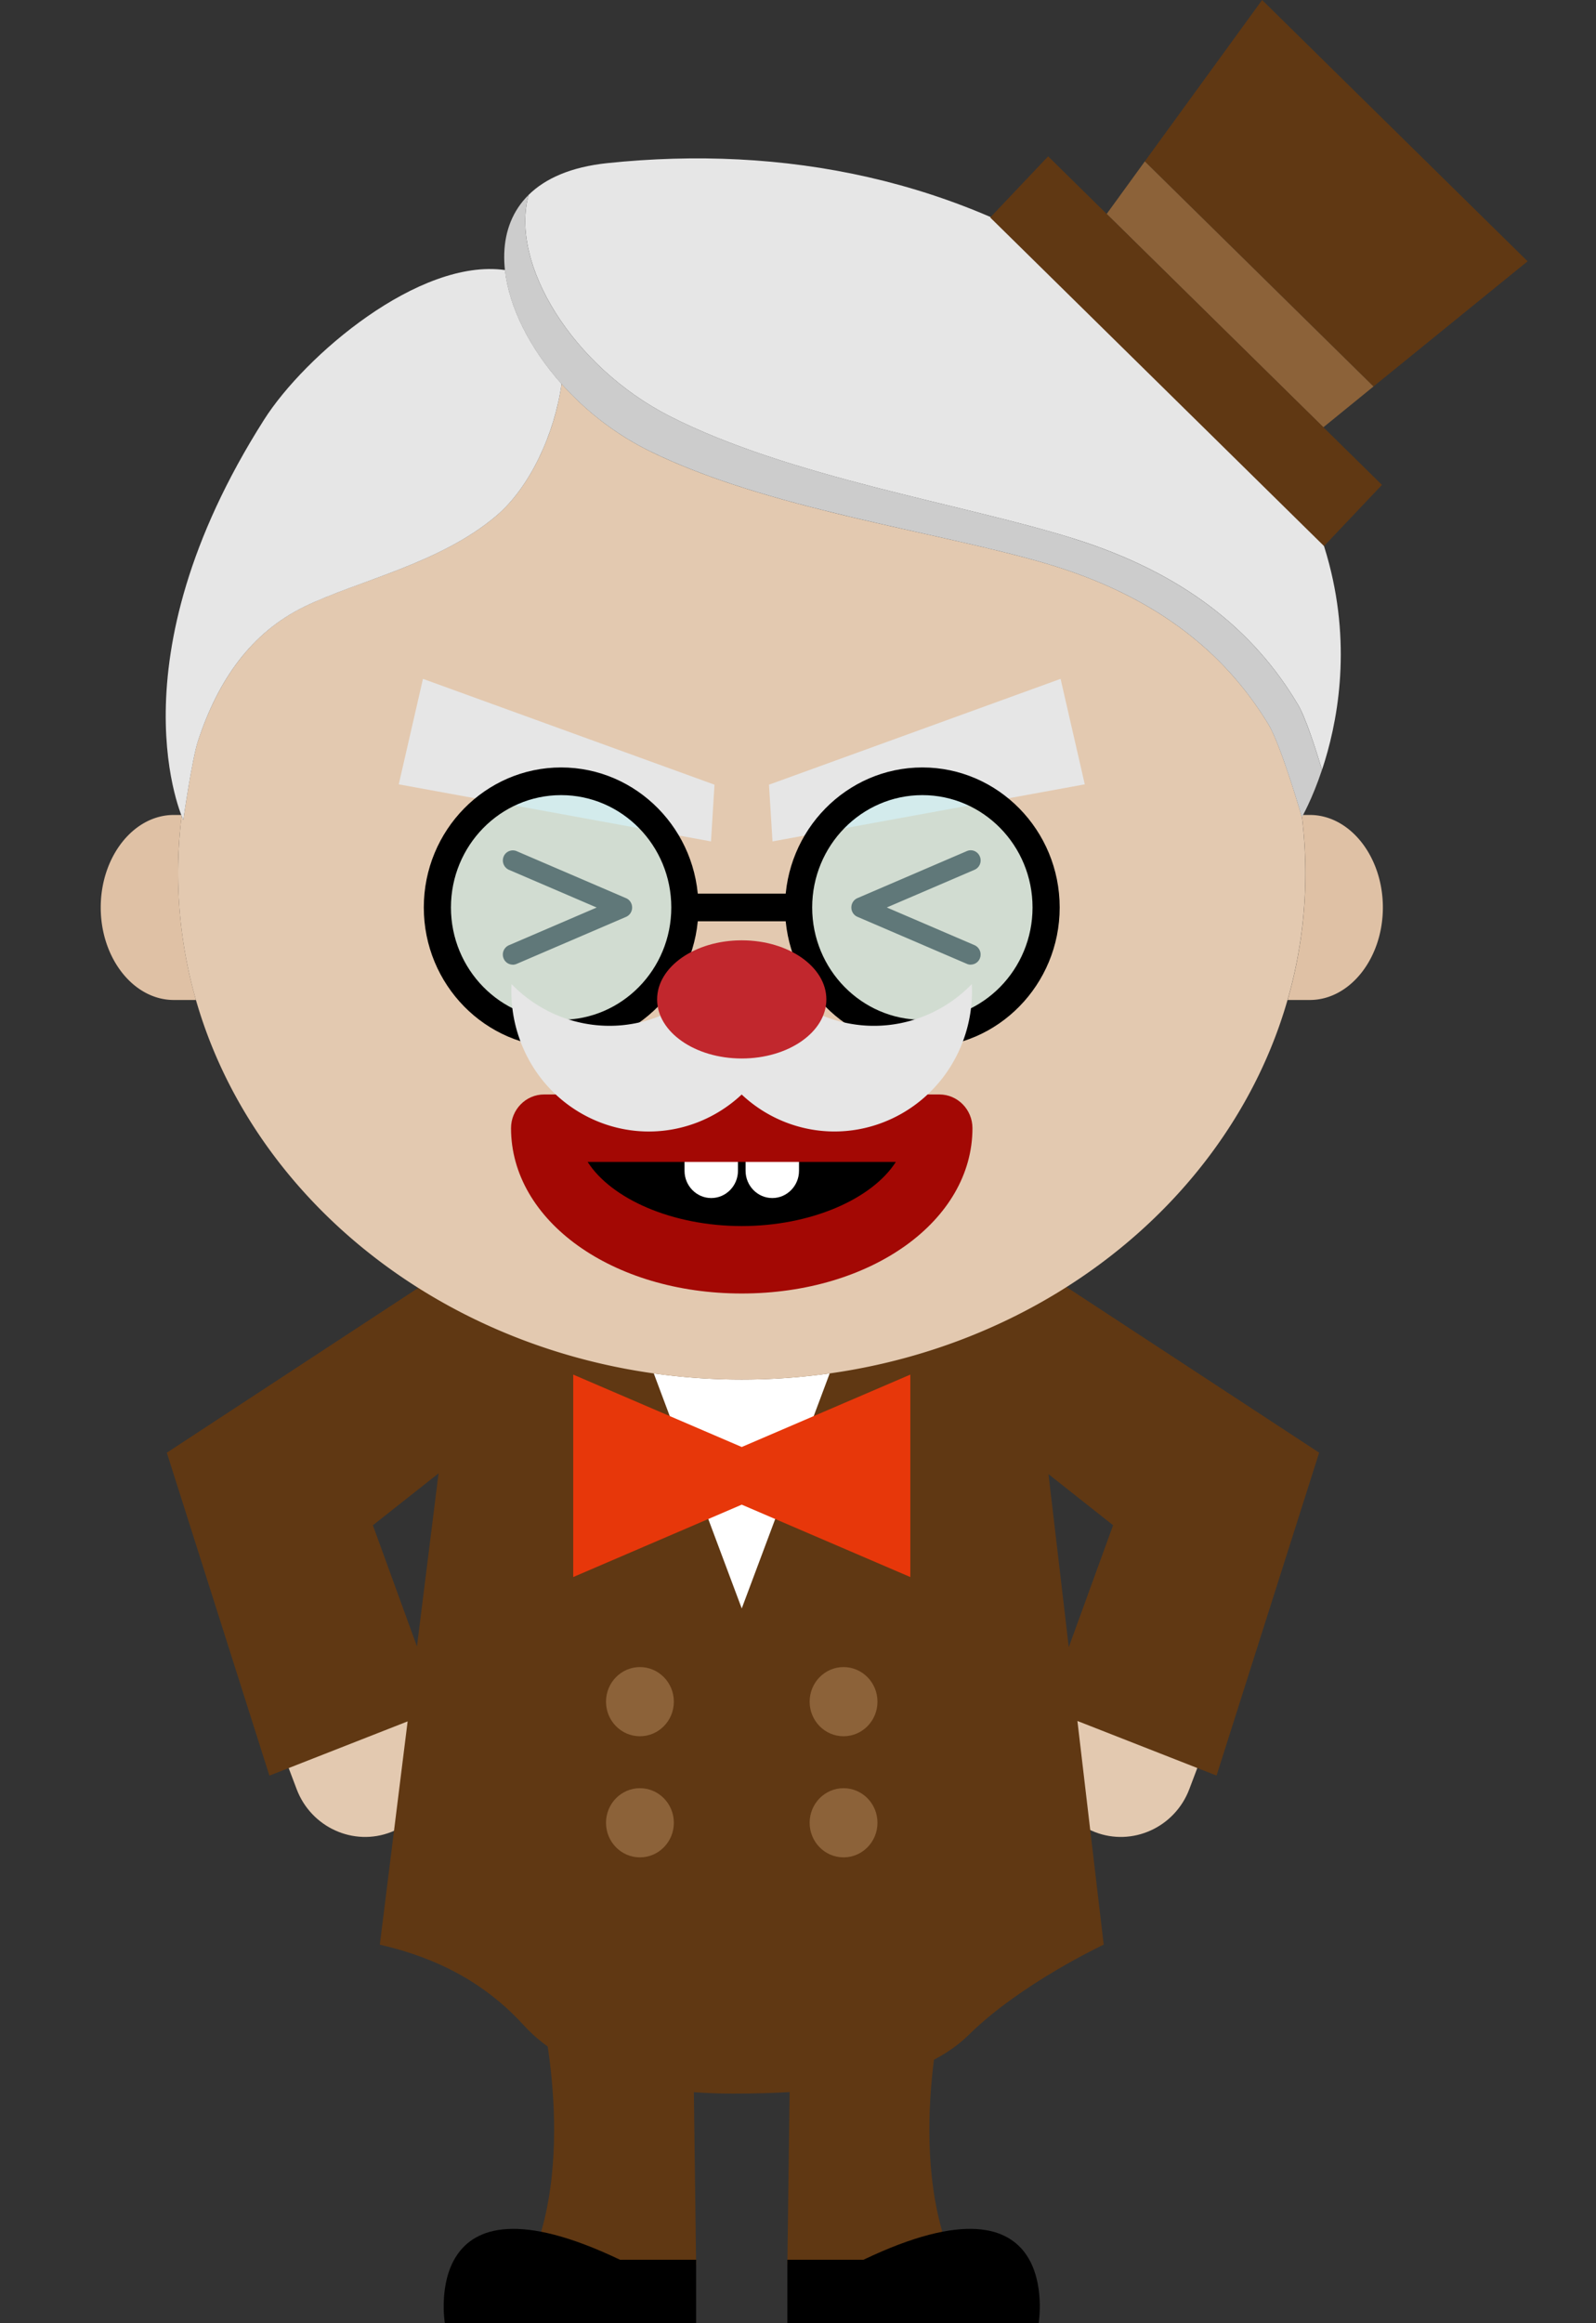
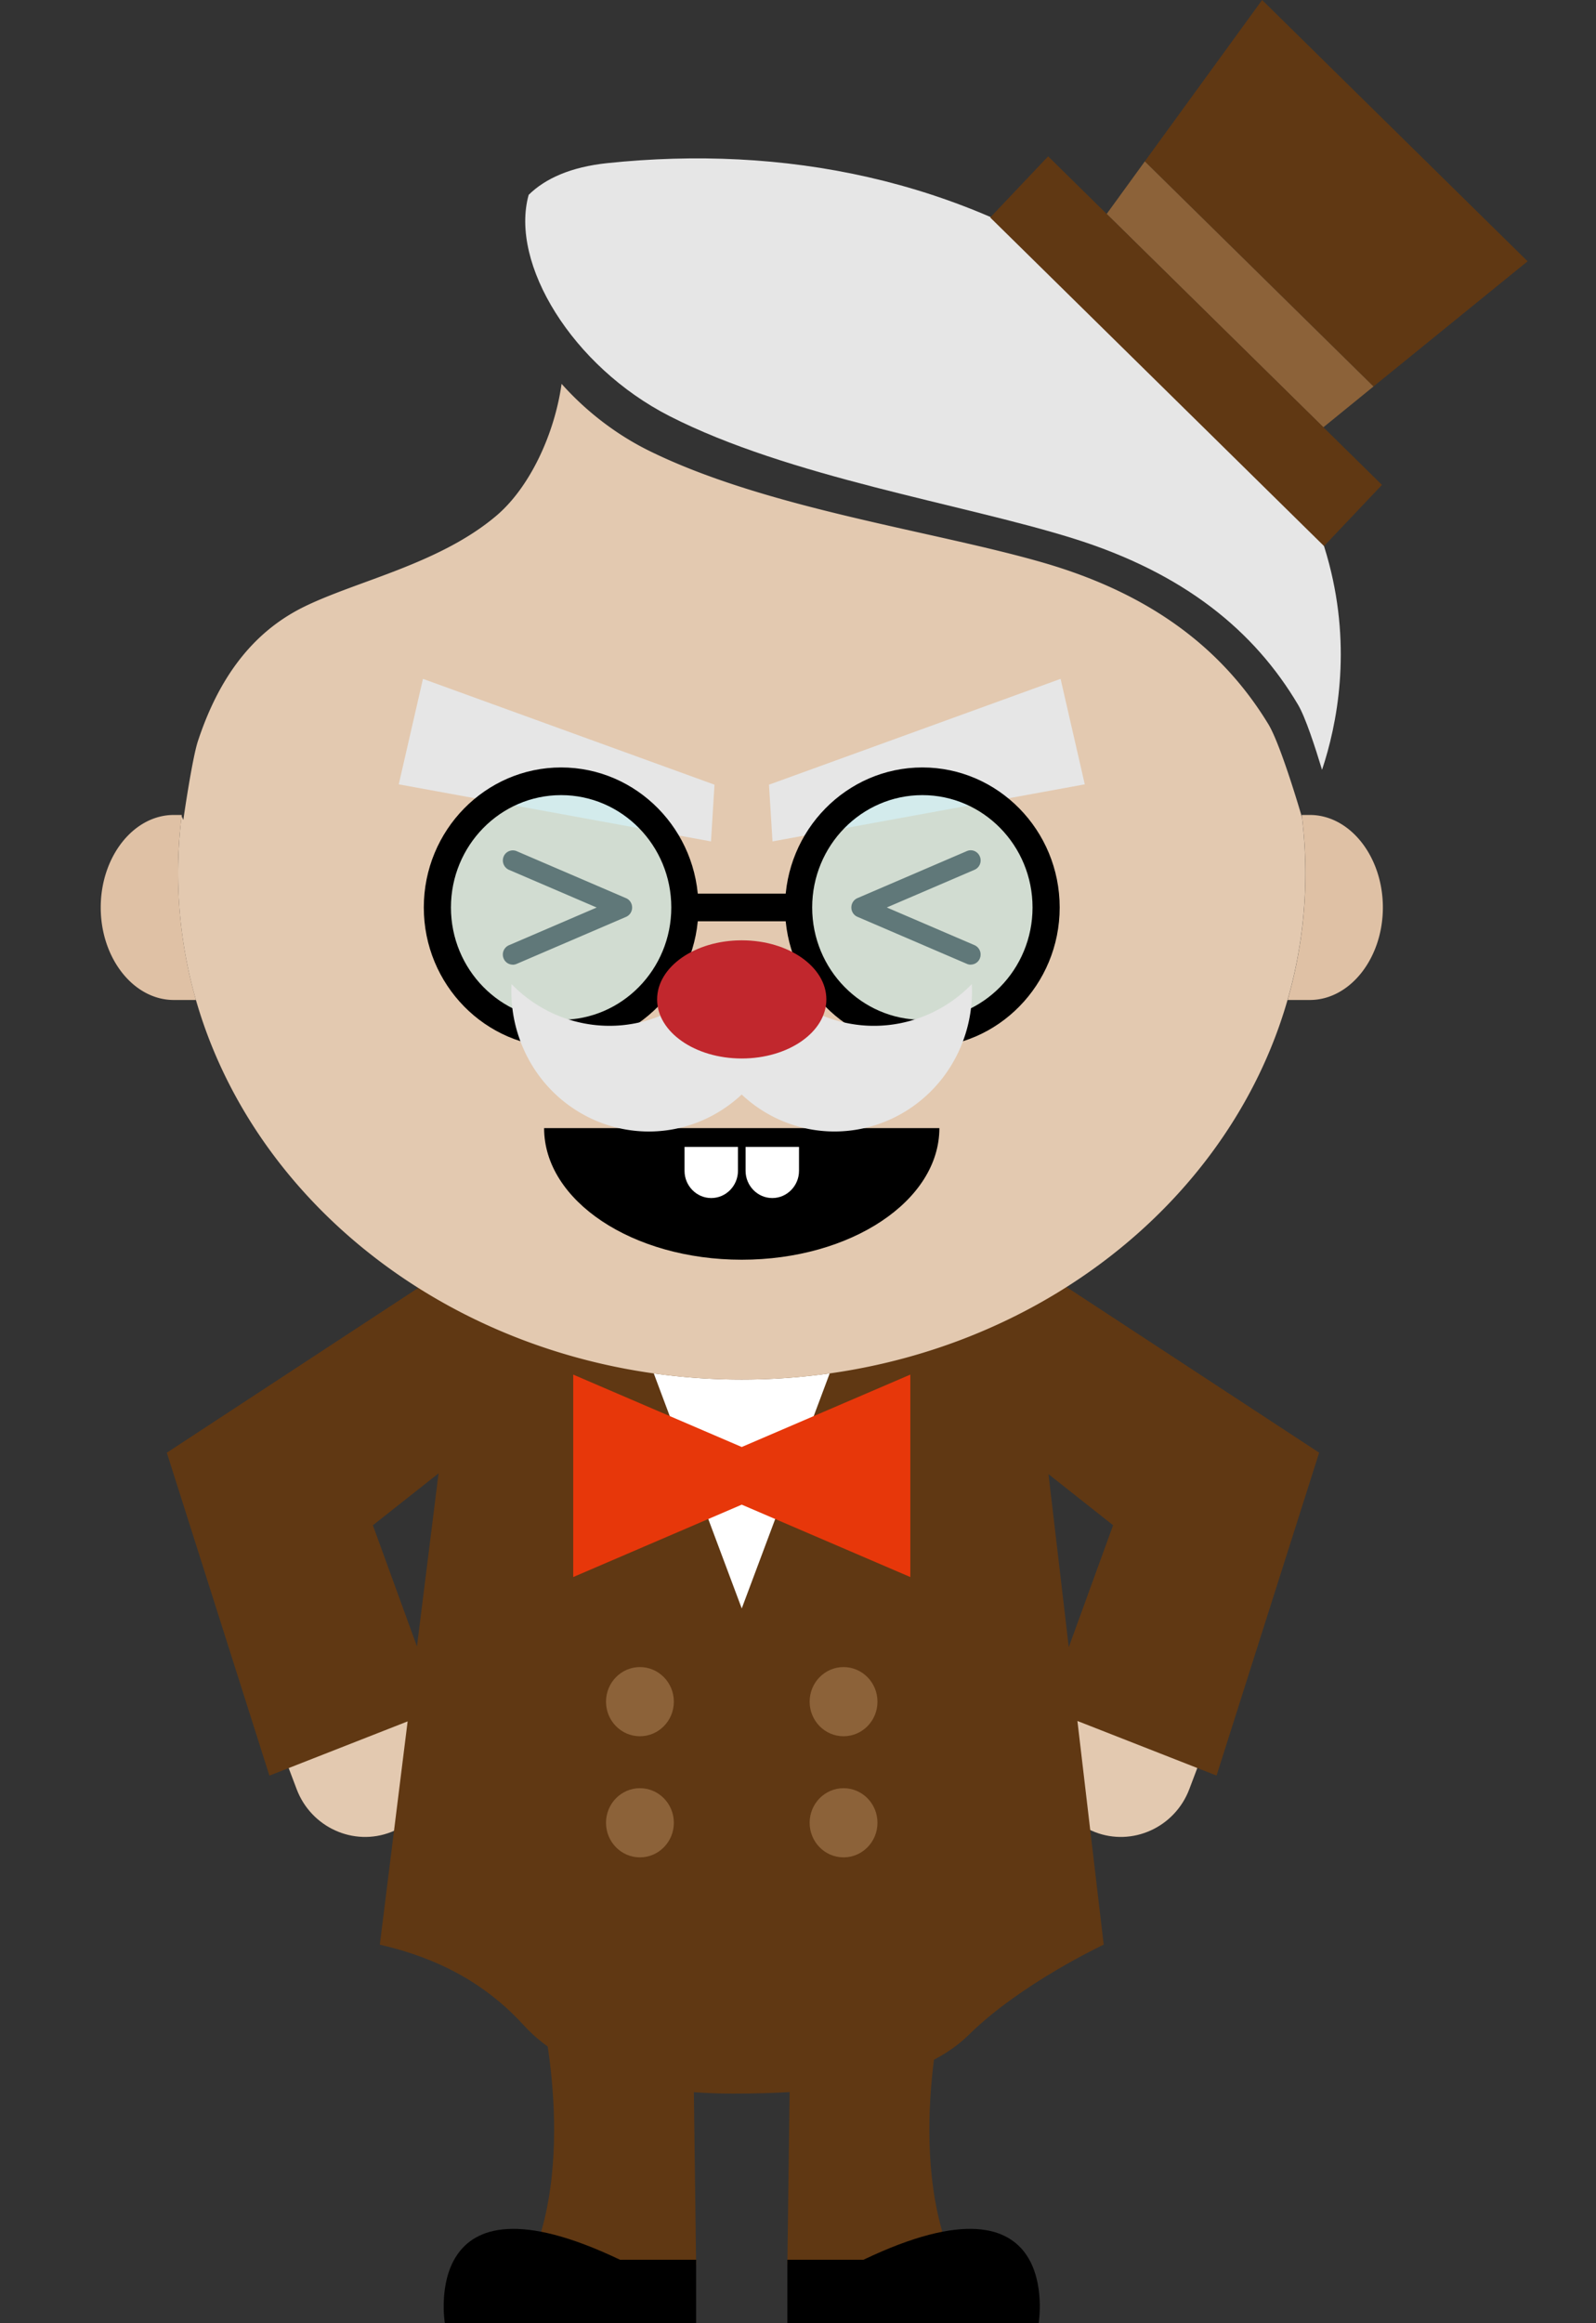
<svg xmlns="http://www.w3.org/2000/svg" width="220" height="320" viewBox="0 0 220 320" fill="none">
  <rect x="0" y="0" width="220" height="320" fill="#333333" stroke="none" />
  <g clip-path="url(#a)">
-     <path d="m90.12 189.178 12.125 32.37 12.125-32.378a87.016 87.016 0 0 1-24.25 0v.008Z" fill="#fff" />
+     <path d="m90.12 189.178 12.125 32.37 12.125-32.378a87.016 87.016 0 0 1-24.25 0v.008" fill="#fff" />
    <path d="M74.254 275.419s6.101 23.342-2.354 38.571l24.056-2.017-.46-35.149-21.242-1.413v.008Z" fill="#603813" />
    <path d="M95.956 311.258V320H61.318s-3.655-22.017 24.15-8.742h10.488Z" fill="#000" />
    <path d="M130.236 275.419s-6.102 23.342 2.353 38.571l-24.056-2.017.46-35.149 21.243-1.413v.008Z" fill="#603813" />
    <path d="M108.533 311.258V320h34.639s3.654-22.017-24.15-8.742h-10.489Z" fill="#000" />
    <path d="M53.93 252.338c-5.174 2.033-11.042-.627-13.037-5.899l-3.187-8.424 18.827-7.384 3.187 8.424c1.995 5.272-.615 11.251-5.79 13.283ZM150.902 252.338c5.174 2.033 11.042-.627 13.037-5.899l3.187-8.424-18.827-7.384-3.187 8.424c-1.995 5.272.616 11.251 5.79 13.283Z" fill="#E3C9B0" />
    <path d="m181.847 200.095-40.81-26.732-.725-6.193H64.91l-.74 5.954-41.176 26.971 14.143 44.478 19.053-7.471-3.834 30.758c5.76 1.326 13.388 4.026 19.817 11.076 6.429 7.051 17.86 9.44 28.856 9.433 11.323 0 25.381-1.041 32.511-8.091 7.13-7.05 18.601-12.426 18.601-12.426l-3.624-30.805 19.178 7.518 14.144-44.478.008.008Zm-130.441 9.989 9.047-7.146-2.977 23.843-6.078-16.697h.008Zm95.919 16.792-2.797-23.827 8.907 7.035-6.11 16.792Z" fill="#603813" />
    <path d="M116.279 239.15c2.583 0 4.676-2.132 4.676-4.763s-2.093-4.764-4.676-4.764c-2.582 0-4.675 2.133-4.675 4.764 0 2.631 2.093 4.763 4.675 4.763ZM116.279 255.832c2.583 0 4.676-2.133 4.676-4.764 0-2.631-2.093-4.764-4.676-4.764-2.582 0-4.675 2.133-4.675 4.764 0 2.631 2.093 4.764 4.675 4.764ZM88.21 239.15c2.583 0 4.676-2.132 4.676-4.763s-2.093-4.764-4.676-4.764c-2.582 0-4.675 2.133-4.675 4.764 0 2.631 2.093 4.763 4.675 4.763ZM88.21 255.832c2.583 0 4.676-2.133 4.676-4.764 0-2.631-2.093-4.764-4.676-4.764-2.582 0-4.675 2.133-4.675 4.764 0 2.631 2.093 4.764 4.675 4.764Z" fill="#8C6239" />
    <path d="m90.12 189.178 12.125 32.37 12.125-32.378a87.016 87.016 0 0 1-24.25 0v.008Z" fill="#fff" />
    <path d="m125.482 189.337-23.237 9.972-23.23-9.972v27.884l23.23-9.972 23.237 9.972v-27.884Z" fill="#E7370A" />
    <path d="M179.462 112.553s-2.868-9.925-4.637-12.823c-6.086-9.988-15.671-17.737-30.788-22.16-15.11-4.414-38.254-7.455-54.533-15.466-4.691-2.31-8.821-5.566-12.094-9.234-.959 6.868-4.356 14.244-9 18.174-7.832 6.63-19.132 8.932-26.457 12.513-7.325 3.58-11.876 10.067-14.666 18.507-.81 2.446-2.018 10.878-2.018 10.878s-.086-.191-.234-.556a64.844 64.844 0 0 0-.483 7.876c0 38.531 34.787 69.758 77.693 69.758s77.692-31.235 77.692-69.758c0-2.588-.163-5.169-.467-7.733v.016l-.008.008Z" fill="#E3C9B0" />
    <path d="M24.552 120.262c0-2.684.172-5.359.507-8.011H23.96c-5.54 0-10.076 5.732-10.076 12.743s4.535 12.743 10.076 12.743h3.055a63.116 63.116 0 0 1-2.455-17.475h-.008ZM180.537 112.251h-1.098c.327 2.66.506 5.327.506 8.011 0 6.034-.857 11.886-2.454 17.475h3.054c5.541 0 10.076-5.732 10.076-12.743s-4.535-12.743-10.076-12.743h-.008Z" fill="#DFC1A5" />
    <path d="M153.419 39.317C132.27 24.542 107.887 19.945 83.706 22.47c-4.995.524-8.533 2.104-10.832 4.367-2.641 9.48 6.04 23.652 19.412 30.473 16.512 8.424 40.179 12.036 55.577 16.832 15.398 4.795 25.053 12.782 31.061 22.921 1.021 1.715 2.362 5.836 3.312 8.972 4.169-12.52 8.019-40.984-28.809-66.717h-.008Z" fill="#E6E6E6" />
-     <path d="M147.863 74.14c-15.398-4.795-39.065-8.416-55.577-16.832-13.372-6.82-22.061-20.992-19.412-30.472-8.82 8.678.694 27.424 16.622 35.268 16.279 8.011 39.423 11.052 54.533 15.466 15.11 4.415 24.703 12.164 30.789 22.16 1.769 2.898 4.636 12.822 4.636 12.822s1.403-2.397 2.774-6.51c-.942-3.136-2.291-7.249-3.304-8.972-6.008-10.139-15.663-18.126-31.061-22.922v-.008Z" fill="#CCC" />
-     <path d="M69.61 37.197c-11.838-1.667-27.602 11.79-33.205 20.604C15.1 91.306 25.269 112.95 25.269 112.95s1.208-8.424 2.019-10.878c2.781-8.44 7.332-14.926 14.665-18.507 7.325-3.58 18.625-5.883 26.456-12.513 4.645-3.93 8.042-11.306 9-18.174-4.394-4.922-7.239-10.575-7.8-15.673v-.008Z" fill="#E6E6E6" />
    <path d="M210.57 35.99 173.976 0l-16.17 22.231 31.522 31.004L210.57 35.99Z" fill="#603813" />
    <path d="m182.415 58.857 6.913-5.622-31.522-31.004-5.26 7.24 29.869 29.386Z" fill="#8C6239" />
    <path d="m190.494 66.79-46.013-45.256-7.983 8.426 46.013 45.256 7.983-8.425Z" fill="#603813" />
    <path d="M129.488 155.387c0 10.012-12.196 18.126-27.243 18.126-15.048 0-27.243-8.114-27.243-18.126h54.486Z" fill="#000" />
    <path d="M98.037 165.018c-2.026 0-3.678-1.691-3.678-3.748v-3.295h7.364v3.295c0 2.065-1.66 3.748-3.678 3.748h-.008ZM106.453 165.018c-2.026 0-3.678-1.691-3.678-3.748v-3.295h7.364v3.295c0 2.065-1.66 3.748-3.678 3.748h-.008Z" fill="#fff" />
-     <path d="M102.245 178.166c-17.838 0-31.802-10.004-31.802-22.771 0-2.565 2.042-4.645 4.559-4.645h54.486c2.517 0 4.559 2.08 4.559 4.645 0 12.767-13.973 22.771-31.802 22.771ZM81.002 160.04c3.265 5.097 11.673 8.836 21.243 8.836 9.569 0 17.977-3.739 21.243-8.836H81.002Z" fill="#A30804" />
    <path d="M70.685 132.87a1.36 1.36 0 0 1-1.263-.849 1.4 1.4 0 0 1 .733-1.826l12.094-5.193-12.094-5.192a1.415 1.415 0 0 1-.733-1.827 1.37 1.37 0 0 1 1.793-.746l15.086 6.479c.507.214.834.722.834 1.286 0 .564-.327 1.064-.834 1.286l-15.087 6.479a1.37 1.37 0 0 1-.53.111v-.008ZM133.805 132.87c-.179 0-.358-.032-.53-.111l-15.086-6.479a1.387 1.387 0 0 1-.834-1.286c0-.564.327-1.064.834-1.286l15.086-6.479c.701-.302 1.496.032 1.792.746a1.4 1.4 0 0 1-.732 1.827l-12.094 5.192 12.094 5.193a1.413 1.413 0 0 1 .732 1.826 1.36 1.36 0 0 1-1.262.849v.008Z" fill="#000" />
    <path d="m98.489 108.082-.483 7.813-43.04-7.86 3.336-14.53 40.187 14.577ZM106.001 108.082l.483 7.813 43.047-7.86-3.336-14.53-40.194 14.577Z" fill="#E6E6E6" />
    <path opacity=".5" d="M77.347 142.374c9.421 0 17.058-7.781 17.058-17.38s-7.637-17.38-17.058-17.38c-9.42 0-17.058 7.781-17.058 17.38s7.637 17.38 17.058 17.38ZM127.142 142.374c9.421 0 17.058-7.781 17.058-17.38s-7.637-17.38-17.058-17.38-17.058 7.781-17.058 17.38 7.637 17.38 17.058 17.38Z" fill="#C0F0F2" />
    <path d="M77.347 144.279c-10.434 0-18.928-8.654-18.928-19.285s8.494-19.286 18.928-19.286c10.435 0 18.929 8.655 18.929 19.286 0 10.631-8.494 19.285-18.929 19.285Zm0-34.759c-8.377 0-15.187 6.939-15.187 15.474s6.81 15.474 15.187 15.474c8.378 0 15.188-6.939 15.188-15.474s-6.81-15.474-15.188-15.474Z" fill="#000" />
    <path d="M110.084 123.088H94.406v3.811h15.678v-3.811Z" fill="#000" />
    <path d="M127.142 144.279c-10.442 0-18.928-8.654-18.928-19.285s8.494-19.286 18.928-19.286c10.435 0 18.929 8.655 18.929 19.286 0 10.631-8.494 19.285-18.929 19.285Zm0-34.759c-8.377 0-15.188 6.939-15.188 15.474s6.811 15.474 15.188 15.474 15.188-6.939 15.188-15.474-6.811-15.474-15.188-15.474Z" fill="#000" />
    <path d="M108.378 136.832a18.86 18.86 0 0 0 5.361 3.2c7.239 2.802 15.11.794 20.222-4.486a19.61 19.61 0 0 1-1.216 7.86c-3.725 9.964-14.666 14.966-24.445 11.179a18.772 18.772 0 0 1-6.063-3.827 18.913 18.913 0 0 1-6.063 3.827c-9.78 3.795-20.728-1.215-24.445-11.179a19.574 19.574 0 0 1-1.216-7.86c5.112 5.272 12.99 7.288 20.222 4.486a18.869 18.869 0 0 0 5.361-3.2h12.282Z" fill="#E6E6E6" />
    <path d="M102.245 145.796c6.443 0 11.665-3.644 11.665-8.138 0-4.495-5.222-8.138-11.665-8.138-6.443 0-11.666 3.643-11.666 8.138 0 4.494 5.223 8.138 11.666 8.138Z" fill="#C1272D" />
  </g>
  <defs>
    <clipPath id="a">
      <path fill="#fff" d="M0 0h220v320H0z" />
    </clipPath>
  </defs>
</svg>